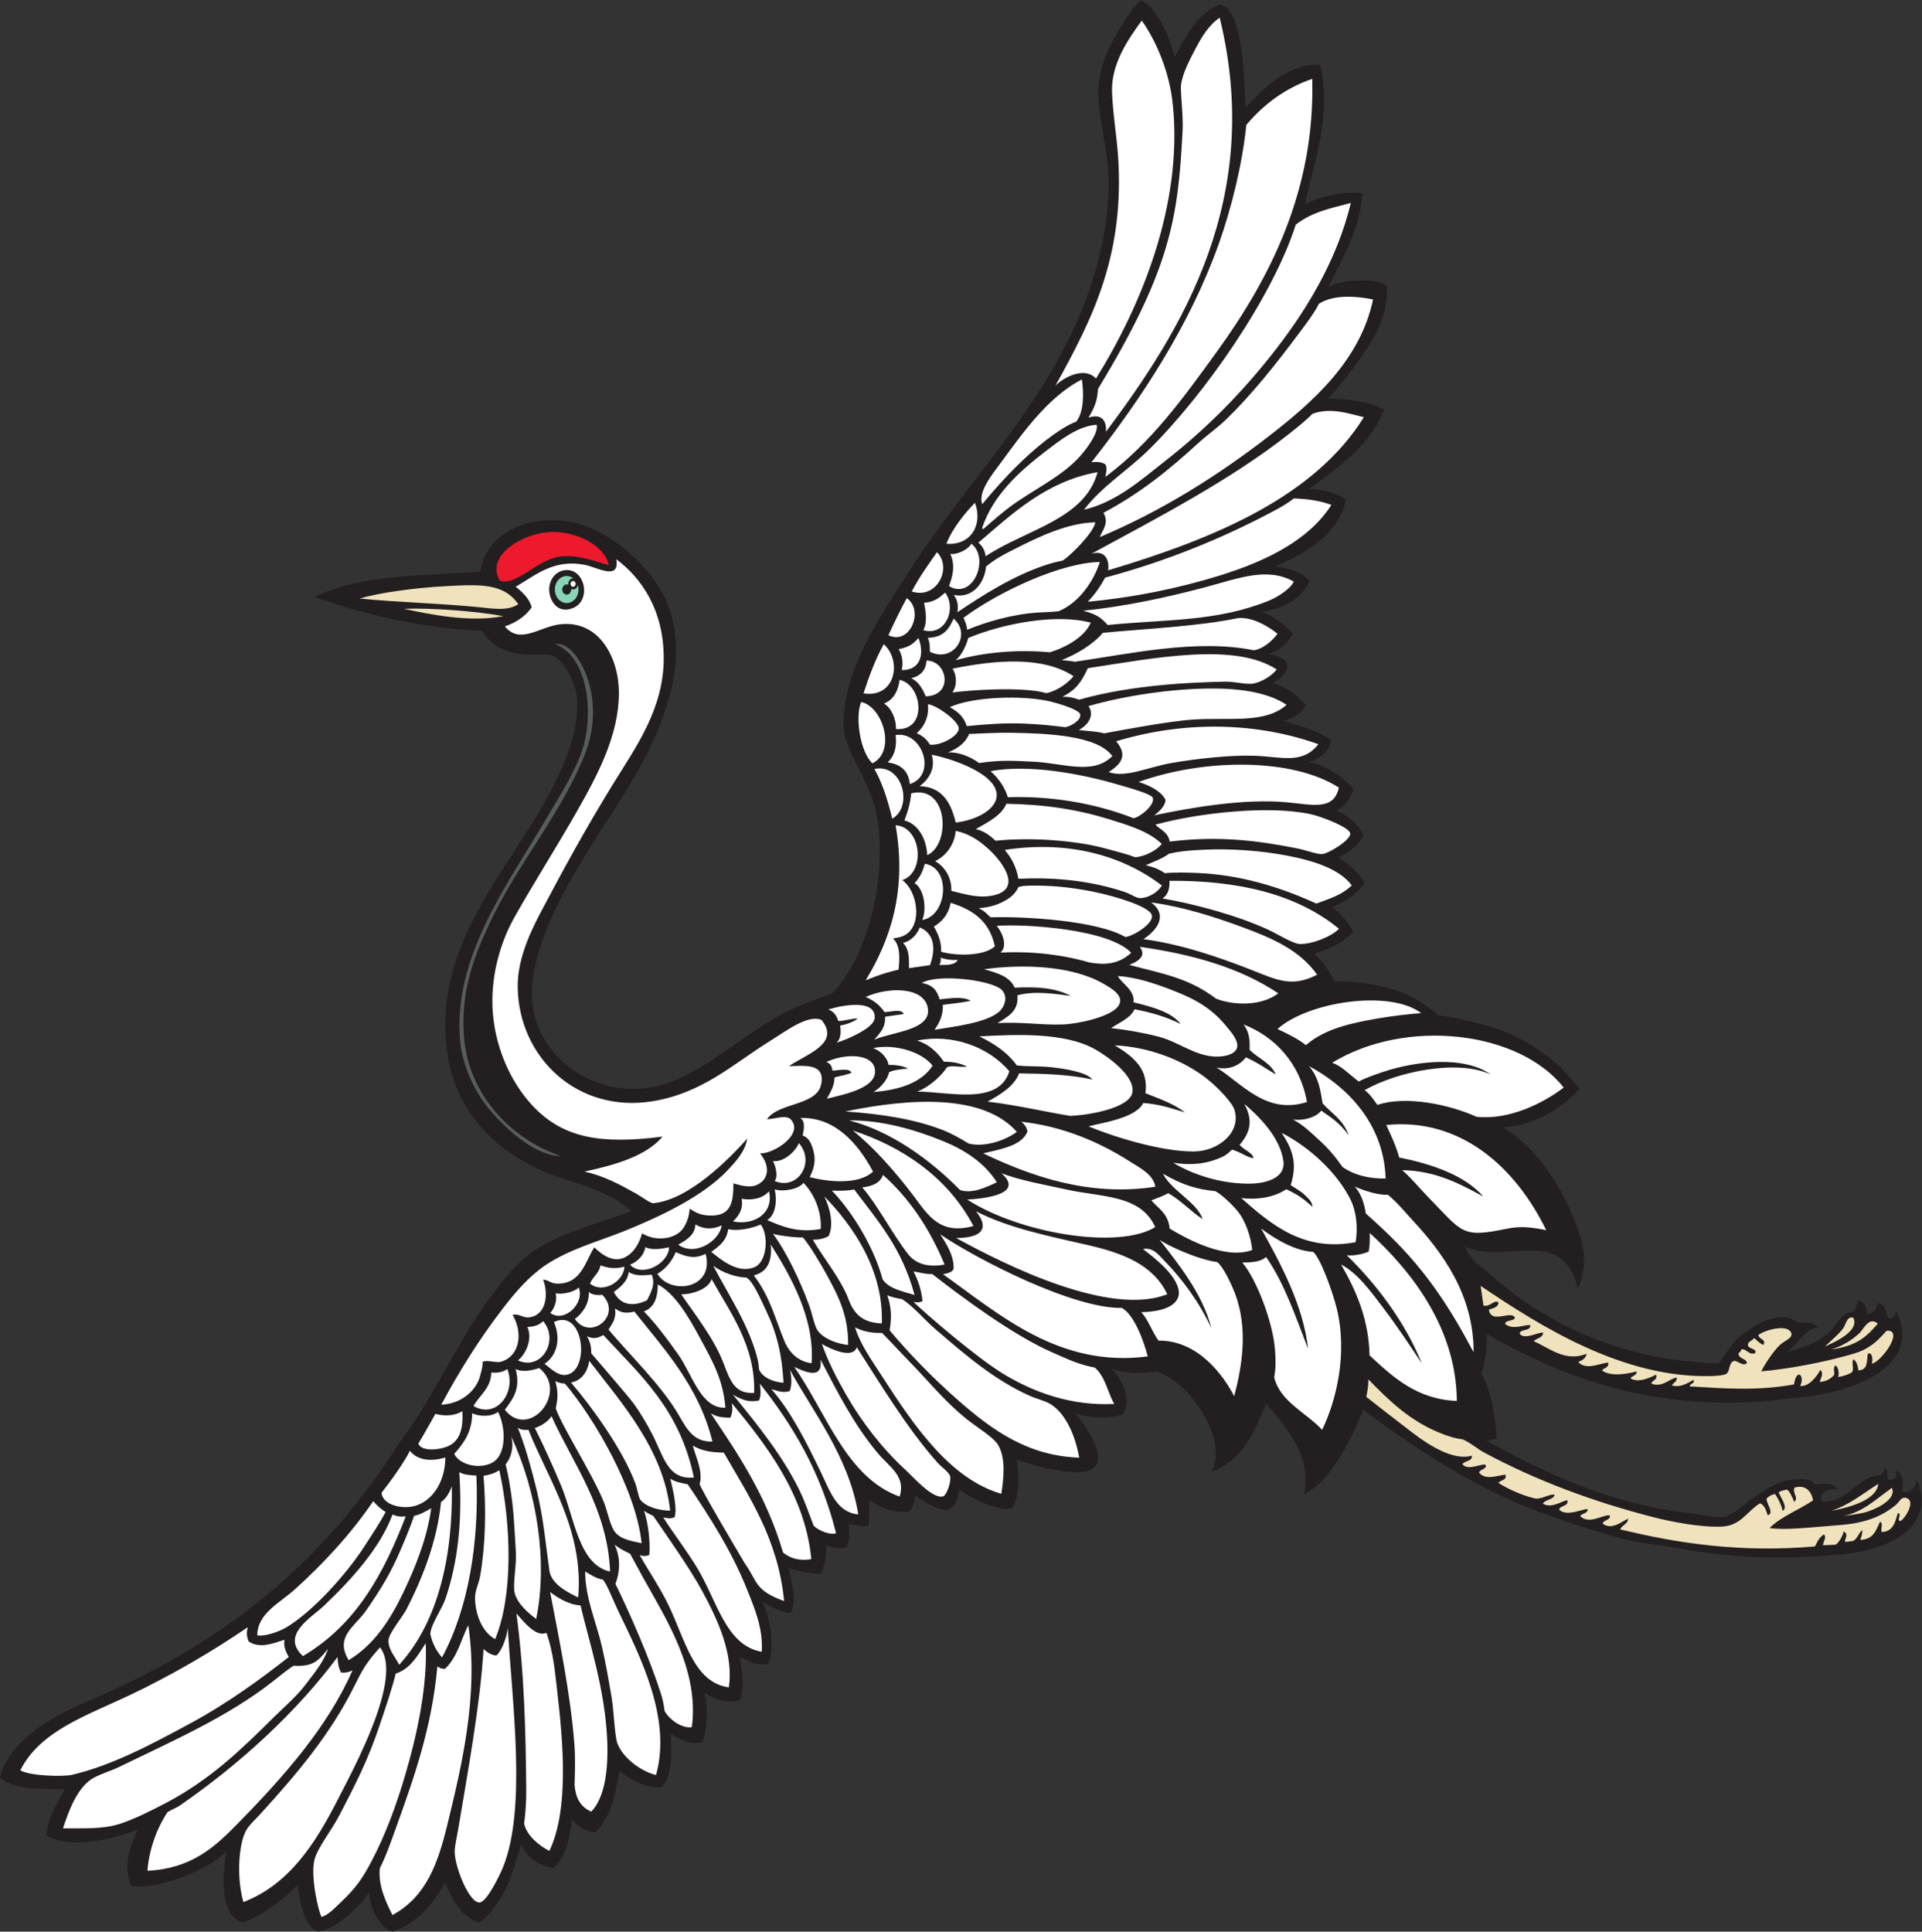
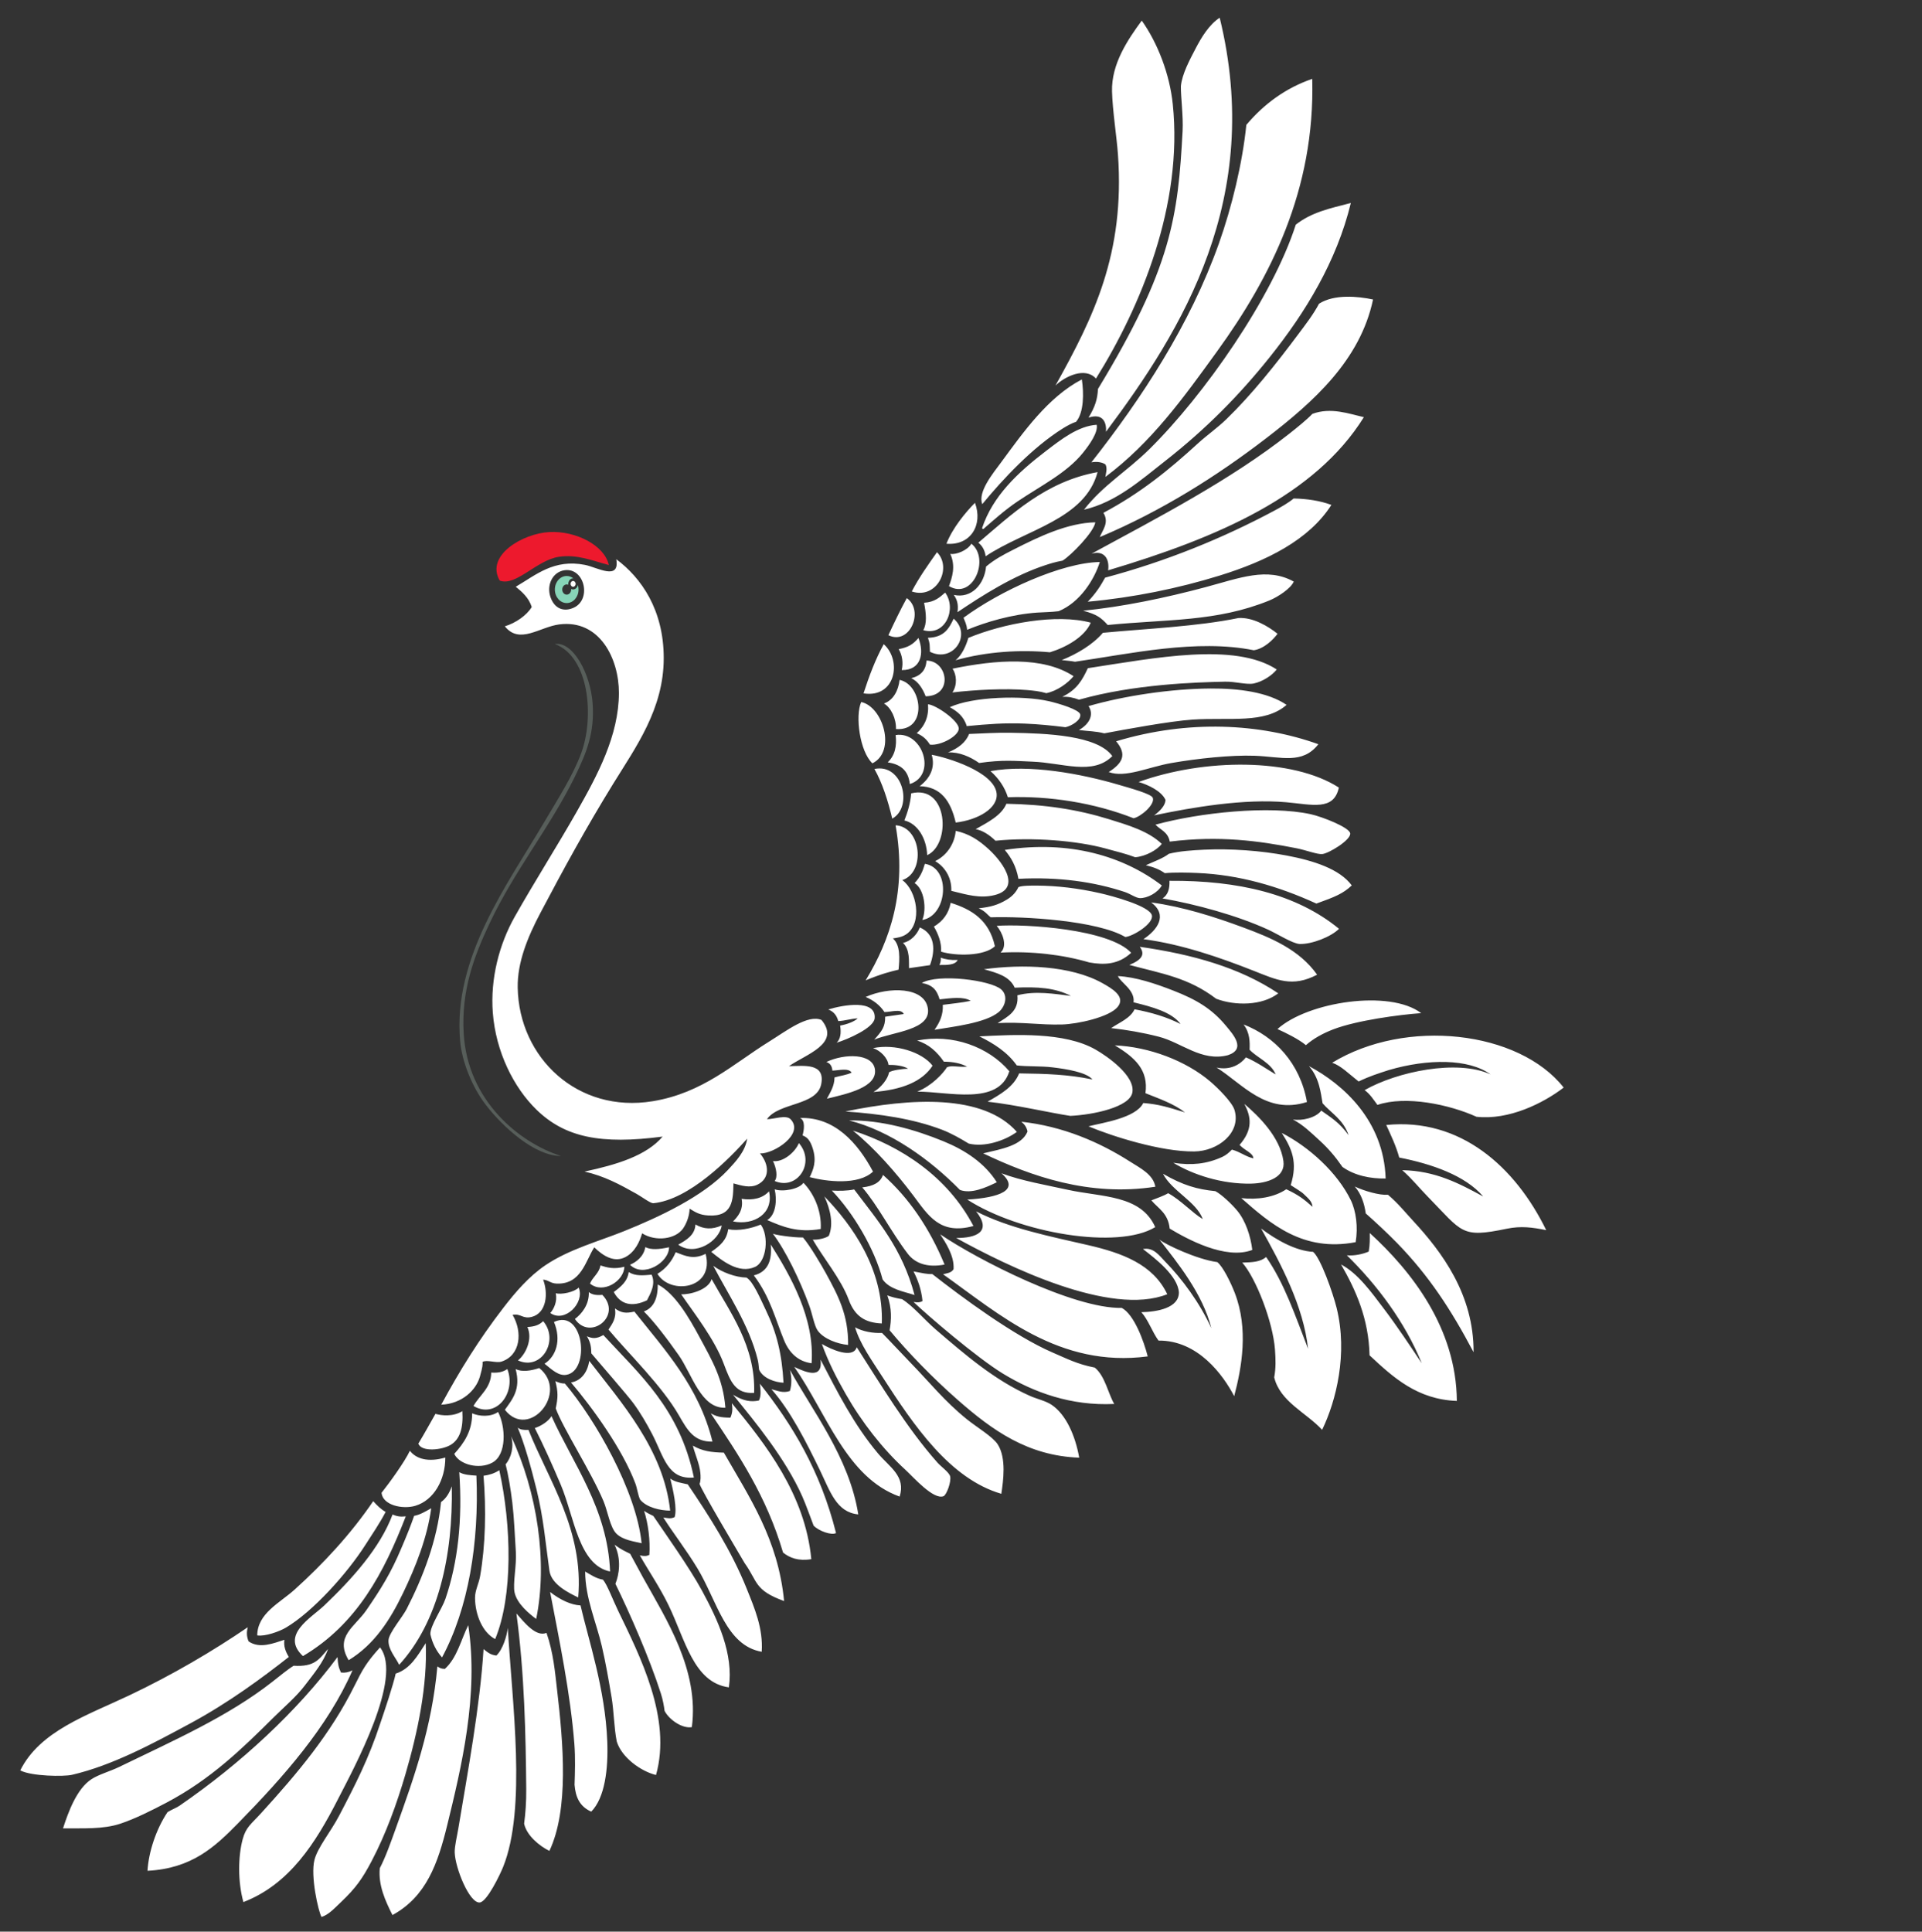
<svg xmlns="http://www.w3.org/2000/svg" viewBox="0 0 784.987 788.933" height="788.933" width="784.987" xml:space="preserve" id="svg2" version="1.1">
  <rect x="0" y="0" width="784.987" height="788.933" fill="#333333" stroke="none" />
  <defs id="defs6" />
  <g transform="matrix(1.333,0,0,-1.333,0,788.933)" id="g10">
    <g transform="scale(0.1)" id="g12">
-       <path id="path14" style="fill:#231f20;fill-opacity:1;fill-rule:evenodd;stroke:none" d="m 1935.78,2207.83 c -88.71,74.96 -190.76,85.14 -276.09,123.93 -121.54,55.22 -248.63,154.84 -284.45,333.66 -58.69,292.88 123.83,520.89 243.08,711.51 57.6,92.07 164.09,263.86 148.72,406.94 -4.86,45.2 -43.97,126.91 -87.72,129.22 -95.61,-3.72 -157.33,3.44 -203.21,72.58 -190.61,8.71 -357.19,49.51 -513.305,104.31 154.015,70.2 319.745,62.84 509.035,76.93 14.71,111.47 136.75,176.9 276.27,152.54 115.06,-20.1 254.53,-138.32 298.63,-255.25 57.75,-153.08 2.31,-305.9 -42.82,-409.89 -52.53,-121.07 -146.67,-248.75 -216.48,-365.79 -75.6,-126.74 -148.35,-262.06 -157.38,-397.28 -13.31,-199.01 195.99,-359.02 406.09,-294.33 143.01,44.04 275.06,187.55 419.75,242.3 32.5,12.29 55.28,22.78 93.13,35.22 128.11,128.95 178.81,424.25 126.11,589.2 -24.81,77.67 -79.82,151.14 -88.81,212.71 -4.91,33.61 1.8,87.55 11.06,125.25 31.39,127.73 111.16,246.46 184.41,361.17 197.13,308.68 473.37,558.24 577.82,937.93 26.62,96.73 48.71,223.44 29.66,349.79 -10.56,70.01 -26.55,138.47 -24.14,192.93 3.6,82.1 38.96,143.78 76.14,203.74 19.07,30.76 33.33,52.87 55.41,69.8 57.31,-26.32 96.24,-141.31 101.5,-174.51 20.05,35.2 62.44,132.69 136.78,161.54 35.9,1.84 53.62,-62 60.69,-93.1 17.23,-75.7 16.3,-159.29 21.13,-222.46 46.2,49.54 122.66,136.6 228.44,131.09 36.66,-157.33 -20.02,-298.27 -47.39,-428.73 36.73,25.11 119.54,42.27 176.63,36.35 -8.29,-115.67 -61.5,-197.73 -104.05,-287.77 38.22,23.89 158.5,27.32 177.68,3.77 6.46,-53.39 -15.13,-113.38 -30.39,-142.59 -35.85,-68.63 -104.27,-155.31 -148.94,-203.3 65.47,-0.33 124.23,-9.6 172.11,-33.42 -41.38,-107.86 -136.85,-175.26 -230.35,-244.12 41.02,1.12 82.52,-11.52 113.56,-30.93 -22.98,-105.74 -113.75,-160.76 -217.67,-205.93 40.44,-3.66 84.49,-19.34 104.41,-43.15 2.78,-12.78 -30.26,-48.08 -42.69,-57.07 -30.73,-22.23 -60.65,-31.06 -103.32,-40.34 28.6,-6.44 63.89,-29.8 96.81,-66.07 -20.67,-34.79 -36.58,-46.7 -74.77,-61.69 64.5,-8.64 82.59,-48.56 12.82,-89.09 42.39,-11.54 72.7,-35.98 100.37,-65.55 -8.8,-27.34 -35.94,-41.94 -69.17,-49.98 45.64,-14.4 106.29,-27.88 146.68,-58.89 -3.17,-36.85 -31.65,-54.74 -66.62,-67.79 50.12,-7.89 108.37,-48.27 135.52,-82.33 -6.83,-27.03 -25.26,-54.53 -52.37,-65.73 33.12,-14.72 64.18,-36.86 83.58,-75.26 -10.01,-25.81 -43.33,-53.44 -77.31,-69.32 35.36,-21.4 69.35,-52.13 80.53,-79.34 -25.78,-34.62 -57.74,-54.65 -98.69,-72.4 21.2,-15.59 45.85,-42.89 64.46,-73.99 -23.37,-28.53 -63.21,-51.22 -120.31,-68.62 29.65,-25.6 45.49,-52.51 63.22,-85.47 84.38,2.95 180.37,-13.72 255.66,-57.75 18.69,-10.94 40.82,-26.84 61.13,-45.75 46.35,-4.9 104.66,-17.49 153.8,-32.42 82.25,-24.98 143.31,-60.08 209.36,-115.33 21.26,-17.78 47.39,-51.13 70.34,-77.89 -93.69,-98.82 -190.84,-115.62 -235.06,-116.78 102.02,-59.29 193.88,-195.77 237.61,-336.77 16.41,-52.87 14.98,-117.51 -10.01,-157.85 -4.35,42.78 -28.09,75.27 -53.56,94.14 -69.62,51.59 -203.9,-8.62 -288.7,34.8 7.71,-37.07 48.34,-60.53 77.99,-86.96 152.2,-135.79 360.05,-241.99 609.19,-265.09 31.33,-2.91 61.22,-6.87 88.08,-5.5 15.51,14.84 37.3,57.28 61.53,77.96 28.1,23.99 78.48,61.59 132.8,62.76 18.27,0.4 35.32,-5.18 45.85,-15.21 20.08,-4.54 48.03,6.42 64.17,-16.23 -45.49,-7.6 -60.81,-50.28 -94.62,-75.45 54.14,15.95 89.79,27.65 126.2,58.17 28.25,23.69 38.06,64.41 77.81,65.77 5.63,10.63 11.46,21.11 13.2,34.64 17.11,-4.62 28.56,-15.67 28.05,-43.26 22.68,3.79 32.47,21.1 31.54,33.64 30.57,2.08 22.4,-32.33 35.68,-45.77 17.36,0.77 20.5,12.19 21.86,24.96 86.21,-176.49 -139.55,-259.2 -335.72,-270.2 -14.23,-0.79 -29.37,-4.91 -42.75,-6.16 -367.96,-34.35 -647.84,72.16 -876.93,204.72 3.14,-42.15 -3.84,-89.63 -15.13,-122.22 9.76,-17.46 16.41,-33.65 21.94,-51.38 13.33,-42.74 21.71,-92.58 24.6,-145.58 -7.67,-4.81 -18.55,-7.84 -31.55,-8.18 177.65,-98.69 383.75,-195.77 624.93,-222.81 35.03,-3.94 76.05,-15.69 103.37,-10.59 31.21,5.84 60.67,38.66 93.08,60.7 42.72,29.02 95.66,63.79 163.38,52.62 9.04,-1.49 16.58,-6.09 23.94,-14.74 25.53,4.1 55.96,7.39 67.74,-15.71 -15.31,5.33 -60.14,-1.93 -49.35,-36.2 84.57,-5.83 106.34,79.1 181.15,80.65 8.1,4.54 12.16,12.33 11.19,23.42 16.08,-4.94 3.84,-36.62 16.33,-37.66 20.07,-1.23 23.83,14.1 17.78,28.03 24.97,-2.91 24.75,-41.97 19.92,-62.61 25.09,-11.33 45.56,15.54 45.79,35.7 58.09,-137.69 -69.85,-213.79 -228.85,-229.35 -193.31,-18.94 -350.67,-9.14 -500.99,18.78 -55.87,10.38 -111.55,13.41 -163.98,27.31 -99.64,26.43 -201.49,59.02 -293.86,95.9 -191.37,76.41 -361.29,190.92 -508.94,301.35 -28.56,-76.22 -99.77,-223.19 -180.95,-258.84 26.36,119.54 -61.72,212.19 -116.4,277.85 -35.62,-84.62 -68,-171.66 -166.24,-209.44 50.9,108.28 -73.21,277.07 -167.84,306.82 -23.96,-1.66 -74.49,-12.42 -139.5,9.02 25.85,-23.17 66.67,-92.04 34.76,-140.49 -47.07,-13.04 -95.78,-12.51 -146.11,4.43 21.28,-24.06 60.19,-78.65 68.36,-121.09 12.47,-64.86 -51.53,-64.3 -111.95,-56.14 -45.92,6.2 -97.51,21.92 -135.97,34.98 6.95,-42.45 10.3,-111.58 -13.43,-149.49 -43.32,-10.8 -128.87,31.31 -162.64,58.67 -0.96,-24.76 -11.06,-54.65 -34.53,-63.17 -37.84,-0.22 -74.2,26.95 -100.86,43.68 -1.38,-26.19 -9.22,-41.55 -20.84,-49.28 -37.41,-4.98 -84.21,10.22 -119.16,36.39 -0.14,-21.33 1.77,-54.07 -2.96,-80.44 -23.31,-2.82 -37.69,2.79 -59.07,6.04 -1.1,-22.92 3.65,-48.25 -6.33,-70.72 -15.26,-6.31 -46.47,-1.96 -64.36,5.99 2.85,-20.2 -2.84,-64.79 -15.68,-87.87 -27.26,0.11 -67.7,7.61 -97.77,16.97 6.69,-45.57 27.26,-98.12 5.24,-137.449 -33.81,4.383 -59.59,19.512 -85.07,35.029 22.33,-55.115 38.45,-142.853 16.51,-190.392 -39.53,-7.5 -64.58,12.218 -86.57,20.277 8.26,-49.641 12.5,-96.262 0.65,-130.84 -46.1,-12.816 -78.28,3.973 -108.46,20.738 7.99,-43.679 10.78,-105.945 -7.48,-150.191 -39.76,-7.91 -67.11,7.703 -98.28,25.855 3.06,-30.281 12.49,-125.105 -27.32,-163.964 -47.56,-1.29 -96.88,21.535 -127.33,50.773 -6.66,-25.41 -12.27,-71.621 -27.36,-113.059 -8.97,-24.578 -33.42,-64.382 -47.27,-75.906 -32.88,3.77 -51.35,15.891 -71.32,40.652 -6.83,-50.64 -15.33,-112.617 -58.39,-150.261 -51.75,10.019 -80.81,36.66 -97.83,73.203 -11.97,-36.438 -23.75,-85.82 -46.18,-133.945 C 1534.81,99.812 1504.81,54.266 1467.77,27.273 1399.98,51.531 1380.38,117.988 1362.75,150.359 1333.39,91.934 1276.86,23.074 1202.54,0 1156.14,13.508 1131.57,85.664 1130.63,120.574 1108.45,84.492 1042.35,14.883 977.008,0.254 936.539,5.469 916.098,93.125 912.695,143.762 881.09,110.105 802.582,44.512 740.238,27.996 665.664,59.375 685.406,191.184 694.172,246.863 665.527,217.258 621.504,192.441 566.977,170.352 525.293,153.469 434.563,126.941 400.02,142.684 c -25.547,71.847 7.375,136.671 22.718,170.578 -73.679,-29.246 -205.968,-62.317 -281.015,-18.645 4.664,39.172 14.367,59.262 21.812,75.891 12.594,28.133 24.399,44.101 34.031,66.719 C 122.789,436.434 47.324,434.719 0,470.613 c 24.414,108.977 146.711,183.547 268.043,235 401.199,170.18 712.605,407.497 958.287,796.317 100.37,132.32 166.28,288.7 262.75,423.36 48.07,67.07 99.8,136.5 174.44,177.87 77.24,42.84 166.48,66.74 272.26,104.67 v 0" />
      <path id="path16" style="fill:#ffffff;fill-opacity:1;fill-rule:evenodd;stroke:none" d="m 759.094,932.715 c -3.469,-13.684 -4.145,-27.156 2.586,-43.274 34.125,-23.906 77.793,-5.214 109.746,4.868 -2.688,-18.594 2.617,-34.789 13.515,-52.582 C 803.902,778.047 701.035,701.766 583.258,638.254 469.766,577.051 345.781,509.707 220.434,480.535 195.422,474.719 96.231,476.035 62.086,494.109 122.406,615.051 266.051,662.273 396.316,724.094 527.617,786.395 653.043,860.195 759.094,932.715 Z M 3344.31,4221.93 c 204.65,111.23 426.67,226.27 605.44,367.24 25.41,20.04 55.05,44.1 71.21,61.17 56.66,21.28 113.4,-0.01 157.84,-10.01 -149.34,-240.1 -447.14,-369.11 -783.53,-469.25 4.8,34.75 -11.81,62.37 -50.96,50.85 z m -38.61,-540.22 c 33.81,19.24 46.38,48.31 29.46,73.35 110.26,31.82 253.58,53.18 374.14,53.87 86.64,0.51 175.26,-11.14 232.72,-50.14 -67.12,-58.9 -174.35,-37.59 -288.11,-45.12 -69.07,-4.57 -210.39,-30.76 -270.46,-42.12 -26.52,6.83 -48.63,6.46 -77.75,10.16 z m 704.75,-1029.66 c 106.01,-56.33 229.39,-167.77 235.08,-344.42 -47.15,-0.94 -95.8,9.3 -132.42,35.5 -22.2,32.1 -43.1,56.34 -69.83,80.87 -27.74,25.44 -50.45,47.89 -82.04,64.56 26.9,-5.02 70.62,4.8 87.03,27.08 30.36,-21.75 55.12,-35.8 83.59,-75.26 -15.8,47.89 -53.77,67.84 -79.55,97.67 -5.58,31.39 -9.62,77.65 -41.86,114 z m -40.22,2578.16 c 48.72,37.82 101.72,49.17 168.64,66.33 -43.5,-179.09 -139.1,-335.48 -248.43,-472.22 -93.58,-117.03 -195.13,-220.12 -321.42,-319.07 -73.95,-57.95 -149.29,-125.52 -247.77,-148.43 59.64,76.2 130.79,116.83 200.11,185.13 167.81,165.35 377.38,465.03 448.87,688.26 z M 3630.8,2510.09 c -34.93,26.96 -78.87,41.88 -121.24,58.93 9.75,71.14 -32.05,109.32 -93.84,146.52 104.49,-4.31 217.6,-46.95 292.35,-110.66 23.5,-20.03 67.3,-63.49 74.43,-87.49 20.72,-69.68 -50.8,-126.16 -123.57,-126.91 -101.76,-1.07 -251.61,46.58 -323.88,77.02 43.15,11.11 145.13,25.21 167.94,71.47 49.06,-4.04 76.08,-13.07 127.81,-28.88 z m -574.08,273.78 c 31.07,19.86 65.37,36.31 60.49,85.09 55.52,14.63 113.88,4.14 163.94,-1.86 -48.12,24.92 -102.87,28.48 -172.12,25.17 -15.85,35.44 -54.89,45.46 -94.23,56.5 117.66,16.13 265.45,11.8 362.54,-42.36 28.48,-15.89 73.34,-41.35 46.91,-73.27 -25.84,-31.2 -122.57,-52.38 -170.49,-53.64 -68.9,-1.79 -119.83,8.29 -197.04,4.37 z m -443.58,-329.39 c 147.5,-47.9 289.28,-140.26 369.42,-292.33 -103.17,-28.54 -138.86,32.94 -184.4,93.48 -52.15,69.35 -118.89,145.48 -185.02,198.85 z m 2124.37,-305.14 c -42.21,8.7 -77.44,13.39 -120.66,4.44 -141.03,-29.23 -134.86,-11.47 -243.48,99.52 -26.95,27.55 -45.03,51.39 -76.96,79.84 101.55,-1.67 174.98,-40.91 248.03,-80.67 -54.64,64.37 -158.33,99.99 -257.24,119.35 -10.38,37.11 -25.38,68.08 -39.82,99.75 226.74,23.08 395.37,-127.97 490.13,-322.23 z m -586.65,133.75 c 29.61,-13.88 75.62,-27.23 101.85,-25.34 30.94,-26.19 51.95,-52.82 76.97,-79.85 87.32,-94.38 186.28,-225.31 185.25,-402.5 -69.96,132.33 -137.08,234.35 -233.54,333.71 -28.47,29.33 -68.12,66.28 -96.84,91.54 -4.17,29.75 -13.53,59.44 -33.69,82.44 z m -69.14,379.22 c 225.53,137.79 572.15,98.41 709.28,-76.1 -63.1,-48.32 -168.22,-100.4 -267.19,-89.39 -83.31,37.76 -216.84,65.71 -303.48,36.32 -12.32,16.53 -22.81,33.54 -39.24,45.27 99.31,56.68 283.72,95.22 385.84,48.28 -66.91,48.37 -191.47,48.33 -311.07,13.4 -32.52,-10.58 -59.19,-18.67 -93.13,-35.23 -31.57,24.89 -54.21,48.34 -81.01,57.45 z m 27.15,-618.04 c 51.85,-27.46 92.43,-84.27 132.52,-137.32 40.63,-53.74 78.59,-111.38 114.72,-165.33 -51.29,126.9 -138.81,242.19 -229.46,330.67 23.45,-2 49.06,3.71 66.94,11.45 4.01,21.59 3.32,39.22 3.26,56.85 128.66,-117.53 265.16,-291.88 266.82,-514.42 -120.71,4.39 -194.53,71.43 -267.44,139.71 -2.59,112.54 -42.48,200.51 -87.36,278.39 z m 245.56,770.05 c -66.88,-4.74 -197.68,-22.2 -269.27,-49.67 -31.2,-11.98 -60.32,-27.69 -83.95,-48.47 -21.85,18.36 -62.02,38.07 -87.12,49.29 92.56,83.65 343.66,122.24 440.34,48.85 z m -551.25,-566.74 c 48.89,-5.75 100.88,2.03 137.93,27.14 38.84,-18.33 54.38,-30.79 80.5,-53.89 -1.79,17.91 -14.21,26.44 -27.54,39.69 -6.8,6.77 -30.13,20.5 -39.4,26.79 22.15,70.56 3.42,111.76 -27.49,159.99 83.63,-42.87 170.07,-121.15 211.51,-205.97 16.12,-33.01 22.77,-82.76 14.9,-128.79 -161.19,-30.83 -260.76,56.24 -350.41,135.04 z M 3879.43,2067 c 55.62,-80.05 88.97,-179.3 128.4,-280.98 -14.22,131.05 -83.83,261.18 -143.97,368.45 47.88,-36.2 107.18,-68.74 159.44,-71.61 23.12,-19.02 60.64,-125.84 71.97,-171.49 34.87,-140.61 -1.41,-285.35 -44.38,-373.73 -49.01,53.04 -128.76,85.91 -146.81,160.72 5.31,28.82 4.53,54.51 2.44,83.99 -6.03,85.75 -58.53,220.43 -100.38,267.62 32.04,1 54.43,1.72 73.29,17.03 z m -61.98,611.81 c 34.82,-15.39 59.31,-33.24 91.19,-52.34 -14.04,35.42 -59.13,52.57 -80.01,75.78 1.06,24.18 0.82,52.07 -18.4,77.36 94.47,-36.66 172.82,-117.38 194.22,-237.55 -124.68,-40.25 -198.45,56.42 -277.07,105.6 42.83,-9.61 73.91,10.5 90.07,31.15 z m -233.39,661.09 c -5.38,29.63 -28.43,35.65 -43.83,51.88 135.55,37.13 349.42,59.57 475.46,32.09 35.64,-7.77 119.36,-40.71 121.24,-58.92 2.11,-20.34 -65.68,-61.29 -85.47,-63.23 -15.46,-1.52 -49.72,11.97 -78.92,17.73 -115.88,22.89 -236.93,39.27 -388.48,20.45 z m -22.2,-174.14 c 16.81,10.72 22.28,29.94 21.32,53.99 210.89,1.41 389.51,-40.32 519.46,-147.07 -24.34,-24.62 -83.62,-47.74 -120.62,-46.47 -20.85,0.73 -68.24,30.9 -97.29,44.18 -94.08,43.06 -220.1,77.5 -322.87,95.37 z m -226.67,1473.13 c 20.54,33.88 27.52,57.52 28.86,87.77 226.07,371.9 245.35,529.55 259.35,790.27 2.44,45.55 -5.72,104.4 -5.25,137.46 3.57,37.57 27.27,81.27 45.19,115.61 18.45,35.38 41.43,72.97 73.71,94.27 135.25,-552.51 -114.2,-956.33 -348.35,-1268.59 2.02,27.03 -8.4,58.18 -53.51,43.21 z m 153.46,-1116.32 c 200.7,72.52 471.33,74.33 613.5,-17.14 -15.33,-72.35 -82.57,-51.93 -160.82,-44.98 -129.55,11.51 -288.33,-15.54 -405.22,-40.16 17.96,12.87 34.28,30.08 35,47.21 -12.36,27.19 -52.05,45.94 -82.46,55.07 z M 3344,4501.95 c 154.39,196.51 302.21,421.4 390.77,670.94 39.68,111.85 71.89,245.2 83.92,362.92 54.61,64.85 121.56,113.41 201.91,141.02 9.07,-340.22 -128.71,-609.82 -291.17,-834.36 -103.94,-143.65 -201.59,-279.83 -342.61,-385.28 1.79,12.66 6.46,24.88 0.48,38.04 -9.59,7.03 -26.16,9.79 -43.3,6.72 z m 25.71,-229.08 c 7.89,20.76 29.72,43.89 11.12,74.35 113.24,60.31 199.89,130.62 289.44,212.62 27.54,25.22 59.53,47.32 87.48,74.43 77.58,75.21 151.27,167.9 220.68,260.91 22.36,29.96 44.89,58.75 63.03,92.73 46.73,30.05 120.22,22.59 165.45,12.91 -39.13,-185.37 -181.22,-312.87 -327.91,-425.48 -152.02,-116.68 -320.39,-222.8 -509.29,-302.47 z m 141.12,-1005.35 c 26.02,11.81 52.43,20.98 70.61,35.05 32.45,8.04 69.69,10.74 108.03,12.5 81.66,3.73 173.06,-2.74 253.56,-18.05 81.41,-15.47 161.57,-40.92 198.67,-91.42 -26.56,-24.99 -50.92,-35.03 -108.39,-55.62 -116.56,53.34 -236.88,88.22 -363.92,93.7 -28.24,1.22 -71.03,2.34 -100.5,-0.53 -15.54,10.93 -32.53,18.05 -58.06,24.37 z m -7.39,-226.56 c 41.31,27.25 76.59,72.79 23.79,112.54 97.97,-13.41 193.25,-43.96 280.11,-76.06 87.24,-32.23 173.7,-68.32 228.25,-145.36 -75.87,-39.87 -123.81,-15.91 -194.5,12 -105.26,41.58 -221.77,81.6 -337.65,96.88 z m 91.38,-685.17 c 55.64,-8.47 101.64,-4.14 150.17,17.98 10.28,4.69 19.89,12.25 29.51,22.44 27.8,-8.01 40.31,-20.81 65.71,-26.91 -0.35,16.33 -25.82,23.66 -42.32,41.19 40.76,46.67 36.31,84.98 14.64,125.76 42.67,-36.25 109.73,-101.28 119.83,-175.51 6.69,-49.18 -48.16,-67.76 -99.21,-68.84 -90.23,-1.89 -179.07,27.85 -238.33,63.89 z m -262.05,1719 c 25.5,26.31 39.94,49.7 53.2,73.8 189.37,50.59 361.73,121.56 517.71,204.81 20.57,10.97 44.31,24.51 60.04,37.74 41.45,-0.85 81.74,-7.02 115.59,-19.73 -68.46,-107.19 -197.53,-171.65 -343.42,-216.76 -126.01,-38.95 -262.67,-66.98 -403.12,-79.86 z m -99,662.25 c 116.57,209.11 213.21,404.15 191.6,707.59 -3.93,55.5 -16.57,134.03 -18.21,193.46 -2.32,84.59 48.53,159.22 91.13,217.26 49.07,-69.31 85.49,-164.24 94.97,-255.47 32.15,-309.25 -98.1,-621.21 -235.29,-841.32 -33.54,37.16 -96.12,5.94 -124.2,-21.52 z m 163.21,-1184.03 c 41.67,26.48 57.45,52.94 22.81,94.21 221.26,66.8 441.07,55.06 619.6,-8.98 -48.88,-62.53 -113.1,-38.39 -194.95,-35.35 -72.39,2.69 -175.42,-8.37 -255.05,-22.18 -70.71,-12.25 -141.36,-46.76 -192.41,-27.7 z m -78.44,494.26 c 120.44,11.89 252.75,39.41 375.13,72.21 104.75,28.07 188.91,62.12 270.33,17.1 -8.66,-20.91 -48.29,-47.15 -75.29,-58.13 -161.54,-65.61 -311.89,-56.77 -494.78,-74.88 -19.86,21.61 -32.15,32.38 -75.39,43.7 z m 141.71,-1085.28 c 40.99,16.71 47.99,33.74 32.02,55.53 159.96,-22.75 306.46,-63.48 424.25,-142.59 -49.67,-38.32 -132.96,-38.43 -190.39,-16.5 -84.94,64.84 -166,76.86 -265.88,103.56 z m 67.5,-721.35 c 17.45,7.09 36.44,13.01 51.39,21.96 39.17,-21.31 74.26,-60.6 106,-79.31 -19.73,53.72 -94.78,85.97 -121.84,138.86 61.64,-35.54 104.61,-47.68 160.43,-53.28 19.65,-10.35 51.3,-40.88 66.76,-59.49 26.01,-31.34 41.31,-77.92 46.46,-120.61 -81.9,-31.45 -200.78,33.98 -253.1,65.4 -4.87,47.31 -34.78,61.15 -56.1,86.47 z m -274.72,1655.35 c 46.53,18.68 95.34,47.37 126.16,83.64 132.01,12.5 289.98,19.33 415.4,45.26 44.14,2.8 91.05,-25.2 119.69,-48.23 -13.32,-18.25 -41.59,-46 -72.75,-50.49 -175.11,35.19 -378.48,-10.73 -547.77,-35.22 -12.95,2.73 -25.76,3.09 -40.73,5.04 z m 151.43,-1127.52 c 25.99,17.66 58.99,30.05 71.72,57.6 51.18,-9.48 98.87,-23.66 141.09,-45.14 -27.06,36.33 -85.74,52.23 -144.16,66.53 5.17,37.68 -40.13,60.73 -47.94,80.39 54.59,-2.87 114.35,-22.85 170.1,-44.62 69.39,-27.1 117.41,-55.03 160.99,-107.75 21.04,-25.47 63.47,-71.36 5.7,-90.11 -80.43,-20.73 -141.5,38.86 -211.86,56.79 -50.7,12.92 -97.9,20.86 -145.64,26.31 z m -149.78,1015.01 c 44.98,21.87 61.52,51.47 78.3,87.66 205.01,31.26 449.8,80.29 578.88,-3.94 -13.43,-17.23 -42.47,-37.02 -70.21,-42.84 -21.7,-4.56 -56.65,6.15 -88.1,5.5 -90.33,-1.89 -280.15,-7.77 -447.5,-55.21 -18.34,6.7 -32.59,9.68 -51.37,8.83 z m 247.26,-1692.02 c 32.46,6.33 50.32,-20.37 67.25,-37.6 52.29,-53.23 106.74,-126.87 142.27,-205.02 -26.49,106.21 -105.02,202.37 -159.15,271.69 18.2,-15.19 115.13,-60.78 177.26,-69.05 17.23,-13.13 41.48,-62.92 53.56,-94.13 42.85,-110.71 21.41,-229.28 -1.68,-316.67 -33.67,64.81 -111.18,171.5 -231.85,170.3 -19.33,26.57 -31.17,63.14 -52.53,87 50.18,1.15 114.65,13.26 114.99,60.21 -2.57,50.96 -74.19,105.74 -110.12,133.27 z M 3314.7,4755.97 c 6.32,-41.78 6.54,-101.05 -17.69,-129.86 -12.76,-4.03 -28.28,-12.64 -40.69,-20.4 -92.17,-57.59 -183.45,-154.92 -246.67,-231.92 -14.59,37.46 32.92,94.41 57.9,128.36 68.21,92.7 143.5,199.73 247.15,253.82 z m -301.4,-458.04 c -2.94,-1.09 -3.57,0.91 -4.08,3.05 32.69,97.55 108.55,169.14 195.24,235.43 46.13,35.28 98.56,76.78 155.7,80.62 5,-23.01 -22.09,-61.23 -42.17,-86.09 -49.76,-61.65 -126.94,-99.47 -200.42,-148.89 -38.16,-25.66 -72.8,-56.82 -104.27,-84.12 z m 349.57,174 c -38.43,-145.05 -220.12,-175.86 -342.94,-257.76 -2.41,19.42 -11.52,33.33 -22.37,41.49 100.85,85.64 205.83,187.68 365.31,216.27 z M 3078.54,3314.39 c 197.78,30.34 363.06,-18.77 481.23,-108.93 -12.66,-22.39 -44.03,-39.21 -67.15,-38.76 -11.99,0.23 -29.01,13.02 -46.36,18.78 -93.8,31.14 -202.61,46.71 -325.88,40.37 -6.92,38.92 -22.52,65.4 -41.84,88.54 z m -43.66,241.32 c 117.89,22.11 279.3,-8.23 393.19,-41.87 31.82,-9.4 99.4,-27.63 103.9,-39.59 7.91,-20.91 -37.4,-58.75 -58.76,-62.82 -120.36,47.4 -258.01,68.82 -385.18,64.37 -9.52,30.6 -28.04,57.97 -53.15,79.91 z m 334.92,640.79 c -17.2,-54.35 -60.82,-123.73 -126.1,-150.67 -20.48,-2.75 -47.79,-3.02 -66.19,-4.31 -77.22,-5.44 -155.56,-28.47 -214.28,-52.67 -1.53,17.03 -7.1,26.23 -11.08,36.91 112.77,83.1 301.52,169.03 417.65,170.74 z m -469.98,56 c 18.36,47.73 58.47,96.13 87.41,125.34 25.29,-67.89 -13.6,-131.59 -87.41,-125.34 z m 33.83,-209.73 c 3.71,25.35 -2.08,39.48 -11.26,52.94 54.02,-11.93 93.74,32.59 98.9,86.93 26.98,22.59 53.02,36.17 84.73,52.26 77.55,39.36 164.01,81.12 249.89,83.28 -3.55,-29.16 -74.24,-101.55 -100.36,-117.47 -22.32,-4.08 -38.66,-9.29 -51.71,-13.55 -99.24,-32.41 -194.39,-93.45 -270.19,-144.39 z m -22.09,178.68 c 17.78,-3.56 53.65,11.26 64.62,31.13 57.82,-45.32 4.8,-173.85 -68.59,-129.9 9.78,26.91 21.22,61.23 3.97,98.77 z m 16.21,-325.95 c 18.69,14.63 32.48,44.72 39.05,68.4 107.33,44.62 269.92,75.2 375.18,46.74 -18.72,-44.14 -76.63,-75.88 -125.15,-90.75 -89.87,8.29 -192.47,2.66 -289.08,-24.39 z m 126.08,-813.8 c 86.05,6.55 344.81,-9.73 411.96,-82.53 -38.55,-36.06 -82.7,-37.85 -128.35,-29.51 -81.55,23.9 -177.19,35.1 -271.82,30.08 23.09,21.2 4.72,62.87 -11.79,81.96 z m -64.49,296.23 c 36.12,20.68 78.99,41.52 94.19,77.85 118.88,-2.15 217.87,-17.32 316.13,-47.87 57.8,-17.96 119.46,-36.12 159.95,-75.16 -14.28,-18.64 -49.66,-38.31 -81.42,-40.82 -25.2,9.75 -59.52,18.19 -91.16,26.87 -86.03,23.62 -222.97,35.3 -336.96,23.68 -18.15,17.75 -39.95,32.02 -60.73,35.45 z m -71.22,418.93 c 16.12,23.78 12.24,55.69 0.42,72.8 132.98,27.36 277.04,38.72 370.67,-23.01 -17.23,-21 -50.27,-45.43 -83.44,-52.02 -20.41,6.01 -38.74,7.87 -59.57,9.61 -64.78,5.41 -155.49,1.11 -228.08,-7.38 z m 80.66,-661.25 c 35.25,3.55 58.74,9.8 87.03,27.07 17.24,10.53 28.19,23.83 34.58,37.71 10.74,4.9 39.45,4.75 57.52,4.65 59.91,-0.34 125.87,-8.02 192.48,-23.21 36.97,-8.42 152.73,-39.34 158.91,-68.04 5.47,-25.31 -57.19,-63.78 -81.38,-66.27 -85.86,50.42 -310,63.73 -412.43,60.37 -12.32,9.55 -14.06,16.73 -36.71,27.72 z m -36.76,558.1 c -9.1,30.32 -29.58,45.45 -51.99,57.99 70.2,32.53 222.25,36.79 302.9,18.5 32.66,-7.4 94.02,-26.3 96.78,-40.62 3.34,-17.42 -26.7,-35.4 -45.28,-39.25 -44.13,5.58 -84.07,9.4 -125.25,11.06 -61.79,2.49 -111.72,-1.45 -177.16,-7.68 z m -57.45,-80.66 c 31.06,12.55 54.67,30.65 64.6,56.58 43.8,1.71 84.84,4.35 126.77,3.71 112.93,-1.73 266.42,-8.09 312.17,-71.44 -59.62,-60.17 -151.68,-20.75 -244.88,-17.08 -50.79,2.01 -91.73,6.42 -163.24,-4.13 -27.89,19.66 -61.38,33.96 -95.42,32.36 z m -55.32,308.47 c -1.23,22.65 0.73,22.88 -6.16,42.75 50.66,1.31 65.01,29.78 78.85,58.64 56.99,-49.35 -1.94,-136.95 -72.69,-101.39 z m -20.44,66.16 c 11.53,19.99 9.12,50.4 2.45,84 32.9,1.88 48.79,17.45 64.62,31.13 36.2,-49.29 1.03,-134.88 -67.07,-115.13 z m 197.11,-1444.66 c 40.17,22.93 80.3,45.89 96.63,86.66 83.24,-1.12 149.59,-3.09 224.54,-18.59 -18.33,22.19 -78.83,31.83 -121.73,37.03 -37.09,4.5 -76,2.02 -109.97,5.99 -29.47,41.34 -70.6,67.11 -114.65,88.97 109.89,5.73 259.85,13.76 354.9,-39.83 35.22,-19.85 123.93,-80.95 113.68,-132.75 -8.71,-44.11 -118.94,-67.69 -189.82,-70.99 -57.03,8.28 -169.03,34.32 -253.58,43.51 z m -232.38,1563.24 c 22.26,42.7 49.85,81.41 77.26,120.24 47.7,-48.07 -0.41,-145.8 -77.26,-120.24 z m 218.8,-1721.59 c 57.1,13.45 118.4,23.75 135.86,66.85 -2.95,14.46 -9.59,22.25 -18.87,30.02 126.17,-13.68 238.88,-61.84 334.12,-122.84 29.71,-19.04 69.95,-38.41 76.45,-76.29 -202.91,-31.16 -380.37,32.02 -527.56,102.26 z M 2791.82,3840.5 c 29.25,7.09 45.49,24.97 46.79,54.02 65.73,-0.38 82.97,-108.19 -2.42,-109.46 -8.46,21.85 -22.74,46.08 -44.37,55.44 z m 51.52,-79.87 c 24.37,-1.91 92.98,-49.52 94.26,-73.72 1.21,-22.7 -54.81,-53.81 -88.27,-49.99 -10.27,15.79 -19.65,25.75 -40.51,35.08 25.32,22.68 37.48,52.2 34.52,88.63 z m 21.91,-480.59 c 37.67,18.44 59.71,54.96 63.04,92.73 39.66,-8.7 69.4,-26.75 102.89,-57.93 44.64,-41.54 106.44,-128.34 -1.37,-142.04 -42.5,-5.4 -86.09,9.8 -115.07,16.17 1.59,42.67 -21.73,75 -49.49,91.07 z m -47.59,229.57 c 30.07,22.72 49.12,55.12 37.06,96.26 47.91,-8.39 189.51,-51.87 198.68,-116.88 6.58,-46.72 -57.34,-82.86 -125.15,-90.76 -15.32,65.93 -45.41,109.95 -110.59,111.38 z m -54.88,355.8 c 5.16,22.55 1.55,46.05 -9.23,64.14 29.81,5.78 44.03,14.84 60.54,34.18 18.31,-46.82 8.18,-99.19 -51.31,-98.32 z m 98.62,-785.96 c 27.49,16.53 45.51,40.13 51.34,72.86 63.57,-19.86 117.89,-52.06 135.58,-133.24 -33.51,-30.75 -119.57,-30.08 -164.94,-16.47 2.04,27.91 -9.68,56.03 -21.98,76.85 z m 16.93,-117.59 c 3.79,8.1 4.77,14.94 4.05,22.4 14.38,-5.46 32.07,-8.12 51.94,-7.07 -7.83,-16.49 -36.44,-15.47 -55.99,-15.33 z m -156.4,1010.42 c 17.97,38.49 36.14,76.82 56.39,113.6 54.24,-38.3 9.48,-145.85 -56.39,-113.6 z m 241.71,-1729.2 c 97.77,5.85 163.05,29.07 104.8,80.56 60.19,-22.88 140.15,-36.71 203.69,-50.68 103.37,-22.73 223.27,-14.77 267.41,-114.26 -113.8,-69.81 -415.63,-19 -575.9,84.38 z m -129.95,1028.79 c 81.84,-13.01 68.77,-159.7 -7.94,-172.1 14.13,32.69 6.2,94.8 -23.56,113 17.67,18.8 24.98,36.43 31.5,59.1 z m -41.98,215.81 c 113.67,27.86 122.68,-156.44 49.08,-189.34 -1.72,49.67 -28.23,96.51 -69.86,106.34 9.91,25.43 18.33,51.98 20.78,83 z m -35.51,347.69 c 69.74,-14.06 88.01,-157.46 -11.04,-150.71 1.06,31.49 -14.89,65.56 -36.74,78.36 28.3,10.04 44.1,39.07 47.78,72.35 z m 68.23,-928.55 c 50.93,29.18 210.57,8.43 242.87,-19.59 22.95,-19.91 12.15,-53.82 -8.06,-70.27 -40.98,-33.31 -139.32,-44.14 -195.96,-53.68 16.71,23.68 26.8,46.62 25.37,76.41 24.97,3.38 60.37,6.77 85.51,12.3 -22.45,13.9 -59.47,8.32 -95.2,4.48 -8.63,28.14 -19.82,43.62 -54.53,50.35 z m -104.61,675.99 c 22.2,20.94 28.38,49.83 24.35,83.52 82.88,12.98 127.53,-122.96 43.43,-150.14 -4.86,45.9 -32.85,60.89 -67.78,66.62 z m 209.84,-1457.38 c 61.32,-0.4 110.75,18.91 61,81.53 100.38,-51.6 226.19,-76.52 343.61,-103.57 105.46,-24.29 198.98,-59.33 242.17,-150.33 -174.38,-69.24 -490.62,86.26 -646.78,172.37 z m -111.53,951.42 c 46.87,-19.55 48.51,-69 31.18,-115.53 -21.38,-3.08 -42.75,-6.16 -64.13,-9.23 -0.91,19 3.77,56.1 -18.42,77.36 23.43,5.04 42.92,25.11 51.37,47.4 z m -172.36,717.16 c 17.16,52.87 36.3,104.25 61.94,150.76 56.58,-50.46 36.29,-166.1 -61.94,-150.76 z m 87.98,-383.78 c -13,54.85 -30.37,109.42 -54.63,152.17 86.93,18.19 119.33,-116.54 54.63,-152.17 z m 155.66,-1396 c 11.01,3.12 24.91,3.54 32.21,15.49 2.95,41.18 -25.41,83.01 -40.84,106.87 112.85,-76.89 408.3,-228.41 556.2,-225.44 38.01,-20.1 67.53,-101.71 79.58,-148.57 -271.42,-35.69 -453.65,128.5 -627.15,251.65 z m -78.86,559.61 c 45.05,18.46 78.43,55.05 91.05,74.94 17.97,6.38 30.85,-0.67 61.59,1.6 -19.77,10.39 -43.78,15.14 -71.3,15.19 -20.88,30.15 -46.43,54.08 -82.03,64.57 107.82,22.13 219.41,-19.2 282.67,-93.88 -33.09,-106.29 -186.67,-62.13 -281.98,-62.42 z m -171.88,1193.69 c 66.8,-14.19 108.11,-151.33 34.31,-187.83 -38.8,36.41 -53.25,145.19 -34.31,187.83 z m 160.29,-1838.14 c 11.27,-1.89 20.5,-1.93 27.56,2.98 -3.93,37.24 -14.71,65.29 -27.58,90.6 25.61,-4.9 40.67,-8.67 57.57,-8.17 90.47,-70.94 250.6,-189.17 367.3,-239.82 43.27,-18.49 76.26,-36.21 130.39,-46.69 31.71,-25.63 40.9,-79.38 59.69,-111.43 -132.15,-6.37 -246.12,35.26 -340.71,92.79 -79.2,48.18 -232.73,179.61 -274.22,219.74 z m -146.62,985.38 c 74.73,122.69 127.28,273.83 91.62,475.11 79.19,-4.59 92.99,-144.08 20.55,-167.99 45.41,-32.43 62.02,-131.54 12.91,-165.44 -13.31,-9.2 -28.01,-11.18 -41.74,-13.29 23.76,-20.62 20.61,-63.18 17.43,-95.69 -24.04,-5.57 -52.89,-12.88 -100.77,-32.7 z m 0.05,-50.91 c 71.11,31.91 179.77,31.15 190.45,-34.42 10.93,-67.1 -105.93,-72.06 -164.34,-96.39 24,26.49 34.11,40.15 33.53,70.29 19,2.73 38.01,5.47 57,8.21 -8.05,17.58 -37.89,6.01 -59.06,6.05 -14.44,21.77 -34.32,36.28 -57.58,46.26 z m 23.75,-291.19 c 24.33,13.79 44.71,41.09 47.79,60.22 8.39,6.23 41.36,11.04 58.23,10.94 -13.14,9.69 -43.49,12.41 -59.79,11.88 -2.78,21.44 -24.44,43.88 -47.41,51.36 67.09,14.18 150.12,-11.8 182.34,-53.76 -31.32,-48.63 -93.78,-73.96 -181.16,-80.64 z m 42.44,-623.11 c 15.87,-5.76 25.98,-8.32 45.31,-11.66 34.72,-21.81 68.09,-62.89 104.48,-94.07 86.36,-74.01 178.09,-153.81 287.37,-202.31 21.26,-9.44 47.7,-15.02 65.71,-26.91 44.84,-29.62 73.31,-95.31 85.19,-162.32 -157.4,5.44 -265.9,83.88 -370.82,175.75 -78.25,68.5 -153.52,146.54 -210.12,214.56 5.61,31.97 7.48,66.23 -7.12,106.96 z m -13.14,369.09 c 78.9,-70.17 141.85,-161.68 188.68,-274.7 -50.78,-9.82 -89.4,2.41 -112.89,33.22 -51.25,67.23 -92.22,149.03 -139.39,203.23 35.19,3.86 55.71,15.54 63.6,38.25 z m -104.05,166.88 c 99.59,1.65 203.74,-28.75 289.25,-63.83 67,-27.47 126.27,-66.63 163.56,-125.57 -34.43,-16.65 -78.09,-36.38 -112.99,-23.54 -90.81,92.66 -213.9,181.45 -339.82,212.94 z m -11.22,27.48 c 201.73,41.93 422.42,53.65 525.47,-62.55 -37,-27.26 -99.51,-47.78 -147.61,-35.8 -24.22,14.75 -52.84,31.39 -82.52,42.68 -87.68,33.37 -188.89,48.25 -295.34,55.67 z m -52.28,312.54 c 46.97,14.47 146.78,31.47 142.07,-26.83 -2.43,-30 -83.18,-64.89 -116.51,-74.97 11.87,11.26 14.32,29.56 10.64,52.46 21.88,3.76 44.56,12.76 53.86,22.11 -21.66,-1.11 -36.68,-7.23 -59.48,-8.38 -6.13,22.14 -18.14,30.31 -30.58,35.61 z m -4.28,-273.4 c 10.38,19.78 22.87,37.99 23.34,65.19 17.25,5.11 38.24,7.42 52.43,14.83 -10.07,14.86 -37.37,6.72 -59.07,6.03 -1.04,15.6 -8.31,22.89 -18.36,26.46 56.8,26.72 141.43,26.32 148.69,-22.23 8.34,-55.79 -86.18,-75.54 -147.03,-90.28 z m 86.31,-700.45 c 23.33,-13 54.7,-18.52 82.49,-17.22 20.77,-20.61 57.96,-61.09 85.63,-89.51 62.06,-63.74 105.23,-119.18 174.32,-174.94 30.62,-24.73 79.78,-53.66 94.78,-77.28 26.75,-42.16 16.86,-111.44 10.86,-151.2 -157.96,46.11 -268.5,209.9 -364.43,358.52 -33.36,51.71 -69.08,101.63 -83.65,151.63 z m -71.24,418.93 c 22.82,-1.18 47.02,-1 68.48,3.48 72.76,-96.79 146.86,-180.25 184.91,-323.43 -32.16,10.48 -76.71,17.2 -97.81,47.74 -24.65,93.92 -89.74,203.84 -155.58,272.21 z M 2451.2,2493 c 105.57,3.71 176.51,-75.68 223.68,-164.19 -44.96,-42.86 -143.33,-30.44 -193.96,-17.01 10.79,22.97 22.11,48.17 9.07,88.59 -6.54,20.29 -14.55,33.63 -31.1,39.16 4.41,15.22 9.6,45.94 -7.69,53.45 z m 88.38,-360.8 c 15.08,36.43 4.09,82.29 -13.78,120.59 84.93,-87.62 181.83,-222.41 176.06,-389.28 -50.04,2.06 -82.41,21.01 -101.39,72.68 -22.97,62.54 -80.29,131.58 -110.17,184.18 15.08,-1.33 40.72,4.45 49.28,11.83 z m -21.44,-331.52 c 28.23,-16.63 94.99,-46.83 106.93,-10.07 71.87,-111.64 153.2,-247.55 247.32,-353.56 10.65,-12 35.84,-29.87 38.73,-41.71 4.18,-17.09 -11.23,-57.61 -20.3,-61.11 -30.95,-11.96 -92.56,58.7 -117.18,81.32 -69.21,63.58 -133.19,145.3 -182.52,231.96 -28.33,49.76 -52.58,96.6 -72.98,153.17 z m -144.62,499.28 c 10.07,12.14 5.03,40.55 -5.16,61.09 29.86,-4.39 67.32,25.92 79.35,55.08 52.05,-59.89 -4.68,-146.03 -74.19,-116.17 z m 60.19,-569.64 c 39.28,-18.6 87.75,-37.18 80.42,22.49 52.39,-101.07 102.66,-200.18 175.96,-287.46 35.29,-42.01 86.05,-69.8 66.33,-132.29 -162.97,58.39 -223.13,254.16 -322.71,397.26 z m -66.13,408.75 c 0.77,-3.39 62.71,-12.87 92.67,-12.11 21.71,-25.17 57.37,-86.1 70.38,-109.9 36.41,-66.51 69.12,-127.2 67.96,-219.36 -32.28,2.89 -75.49,18.44 -93.72,44.7 -9.99,14.39 -15.89,50.01 -25.55,76.34 -28.68,78.27 -71.85,167.69 -111.74,220.33 z m -16.85,41.22 c 27.01,16.13 30.25,62.39 22.81,94.21 24.15,-8.74 75.81,0.5 88.06,19.95 29.32,-29.77 56.22,-82.14 53.1,-141.46 -70.82,-12.5 -117.59,7.14 -163.97,27.3 z m 12.8,-518.27 c 17.27,-3.89 34.56,-13.14 56.64,-5.52 6.28,21.31 5.42,42.5 0.31,64.64 65.65,-121.16 181.59,-267.23 209.23,-442.69 -66.98,6.43 -86.07,70.35 -117.76,135.8 -41.56,85.83 -90.21,182.25 -148.42,247.77 z m -2.02,443.44 c 60.19,-95.32 135.35,-226.64 125.13,-363.88 -41.3,5.37 -68.41,31.94 -83.96,69.49 -27.02,65.24 -42.31,132.48 -93,199.64 44.75,11.54 56.06,47.59 51.83,94.75 z m -115.65,70.64 c 12.8,12.7 33.15,34.54 26.4,69.27 34.51,-5.42 64.68,1.61 83.97,23 15.2,-67.31 -45.31,-105.45 -110.37,-92.27 z m 0.08,-531.01 c 32.33,-19.41 54.65,-22.82 79.46,-17.66 5.16,11.5 6.37,22.16 2.98,51.36 98.48,-124.74 185,-265.47 233.17,-457.44 -13.14,-7.85 -53.31,6.16 -68.75,22.83 -10.57,27.23 -23.18,63.6 -34.73,89.57 -51.38,115.61 -144.27,228.07 -212.13,311.34 z m -14.81,507.07 c 30.95,-6.15 70.72,2.28 99.76,14.36 25.55,-34.55 18.46,-113.6 -17.67,-129.85 -50.04,-22.48 -101.86,20.12 -133.95,46.19 28.85,20.01 47.27,36.69 51.86,69.3 z m -45.7,-112.06 c 26.93,-20.14 68.88,-35.42 101.53,-36.01 20.48,-11.39 42.72,-64.73 60.01,-100.76 32.91,-68.62 48.83,-133.37 53.7,-221.4 -25.03,1.03 -63.09,13.07 -74.89,40.13 -1.29,14.55 -2.42,23.25 -4.61,32.06 -25.68,103.26 -90.3,199.07 -135.74,285.98 z m -7.65,-452.1 c 17.64,-9.61 28.82,-12.71 60.09,-13.18 6.83,15.5 6.83,26.7 4.53,44.31 103.52,-126 224.49,-279.1 243.38,-477.8 -38.88,-6.64 -66.53,3.88 -86.57,20.27 -50.79,172.9 -136.14,299.59 -221.43,426.4 z m -46.97,578.81 c 25.87,-15.1 51.68,-15.92 80.44,-2.97 -6.38,-47.38 -81.57,-96.49 -133.15,-58.91 24.09,13.67 51.34,28.99 52.71,61.88 z m -43.72,-213.91 c 24.61,-1.63 83,12.64 93.29,46.46 55.75,-100.38 135.1,-205.39 130.21,-348.59 -57.03,-3.55 -72.23,33.44 -92.76,88.47 -28.88,77.45 -92.62,157.54 -130.74,213.66 z m 35.82,-463.73 c 28.34,-16.59 56.14,-20.76 94.96,-21.46 78.25,-136.76 166.27,-265.41 184.56,-454.77 -92,33.48 -80.04,59.14 -120.98,116.42 -14.68,25.36 -133.07,223.77 -138.05,242.74 4.22,9.79 3.27,24.5 2.51,33.08 -2.53,28.55 -16.66,57.75 -23,83.99 z m -108.52,526.3 c 26.44,16.25 44.28,38.93 55.93,66.25 29.8,-11.38 54.02,-23.51 91.65,-4.99 28.5,-107.57 -107.73,-127.2 -147.58,-61.26 z m 1.06,-32.58 c 52.17,-27.01 94.94,-99.9 128.98,-163.29 36.95,-68.78 71.26,-126.02 78.13,-214.25 -74.95,-3.42 -102.07,102.85 -143.24,161.24 -34.36,48.71 -73.41,100.71 -106.55,133.78 32.73,11.64 42.75,44.31 42.68,82.52 z m -85.09,60.49 c 18.45,7.67 42.1,24.85 46.77,54.02 17.56,-9.1 43.61,-6.87 72.8,-0.43 0.15,-47.13 -79.52,-94.66 -119.57,-53.59 z m 136.79,-773.2 c 7.9,27 -4.04,79.27 -13.37,118.11 14.66,-11.2 34.6,-13.23 53.48,-17.77 64.89,-95.8 133.9,-202.98 180.57,-319.51 24.2,-60.405 50.64,-121.237 46.04,-193.432 -109.49,18.731 -136.68,155.602 -196.8,255.362 -34.35,57 -77.41,112.34 -104.69,156.08 13.47,-1.98 22.37,-4.82 34.77,1.16 z m -186.59,689.65 c 21.34,15.82 42,32.16 45.75,61.15 20.74,-13.12 44.42,-10.23 70.26,-8.07 13.38,-28.46 -3.61,-57.68 -14.17,-78.42 -46.41,-22.08 -81.75,-12.78 -101.84,25.34 z m 3.62,-50.4 c 19.45,-13.6 32.73,-15.74 59.57,-9.6 91.5,-115.56 197.94,-229.36 239.22,-398.38 -55.63,-1.06 -75.86,33.4 -102.42,79.82 -52.1,91.07 -153.06,187.99 -216.16,263.49 11.54,17.86 24.88,34.55 19.79,64.67 z m 105.44,-754.99 c 3.19,43.76 -3.79,96.98 -16.17,134.99 9.14,-6.66 16.87,-10 28.29,-15.71 37.74,-55.83 110.76,-158.27 148.64,-227.97 49.78,-91.562 97.48,-194.754 82.81,-297.227 -108.57,14.907 -133.56,146.45 -185.6,253.337 -26.73,54.92 -62.36,106.66 -87.23,151.11 13.68,-3.11 20.87,-2.62 29.26,1.47 z m -181.9,831.27 c 8.17,20.39 28.28,31.84 32.01,55.53 20.55,-6.51 41.59,-12.4 73.32,-3.98 -0.99,-43.67 -65.26,-84.77 -105.33,-51.55 z m -9.49,-161.39 c 17.18,-7.3 28.55,-8.6 50.4,3.61 111,-120.74 233.85,-225.66 277.43,-436.5 -81.01,-7.41 -91.93,64.38 -128.44,134.25 -16.72,32.02 -36,64.96 -57.12,93.62 -17.83,24.21 -104.95,124.42 -128.77,152.6 -0.11,17.63 -1.78,33.03 -13.5,52.42 z m 84.71,-638.86 c 24.92,-18 35.02,-20.85 47.84,-27.69 13.14,-23.21 21.39,-40.32 39.33,-72.5 71.59,-128.461 172.72,-284.477 149.68,-458.551 -29.07,-5.379 -69.73,22.746 -83.55,49.804 -1.63,13.836 -5.2,34.036 -11.26,52.942 -35.19,109.598 -94.79,245.039 -139.37,336.355 11.44,28.02 19.13,75.61 -2.67,119.64 z m -78.75,774.3 c 9.19,-8.43 24.05,-10.37 41.24,-8.63 62.81,-64 -37.7,-142.39 -83.91,-73.91 19.96,15.03 44.17,43.24 42.67,82.54 z m -54.68,-277.04 c 27.35,4.17 50.08,26.8 55.93,66.25 97.1,-126.85 227.8,-271.1 247.94,-458.94 -28.8,-0.05 -72.43,9.21 -92.19,34 -6.64,14 -8.65,33.74 -14.31,48.86 -39.26,105 -131.98,233.04 -197.37,309.83 z m -46.63,273.35 c 16.92,-4.96 56.9,3.33 70.23,17.39 19.58,-46.26 -42.25,-109.51 -86.97,-78 11.09,12.95 21.93,35.17 16.74,60.61 z m 90.04,-852.67 c 15.91,-9.04 32.53,-21.15 54.5,-24.88 13.21,-15.53 29.69,-60.43 46.43,-95.161 66.89,-138.703 165.15,-330.273 116.13,-503.386 -46.8,11.5 -105.44,53.992 -120.26,102.703 -8.7,44.187 -8.58,92.402 -15.93,135.926 -8.58,50.695 -17.58,103.363 -29.71,155.753 -17.23,74.383 -50.99,148.465 -51.16,229.045 z m -91.28,583.35 c 9.74,-4.24 17.69,-7.4 29.24,-7.43 92.64,-109.31 218.69,-328.9 235.04,-489.18 -24.1,5.6 -56.75,9.72 -76.9,28.93 -19.73,18.8 -27.02,69.21 -39.83,99.75 -38.01,90.63 -124.01,222.9 -146.43,284.43 7.04,33.18 7.59,49.46 -1.12,83.5 z m -33.14,53.43 c 35.1,22.23 52.34,72.03 28.88,127.81 91.83,43.19 112.07,-149.97 37.85,-161.86 -22.96,-3.68 -42.02,13.81 -66.73,34.05 z m -29.82,-197.07 c 20.69,6.33 42.84,21.99 51.12,36.41 64.79,-144.32 171.92,-283.05 179.48,-476.04 -96.43,19.97 -109.52,167.42 -150.99,265.59 -25.95,61.44 -53.7,122.77 -79.61,174.04 z m -51.65,207.14 c 24.54,19.68 45.49,65.95 28.9,102.38 22.73,1 36.67,6.58 48.35,17.87 50.04,-58.7 -4.96,-153.17 -77.25,-120.25 z m 98.54,-709.59 c 32.13,-24.94 64.37,-39.53 93.2,-41.14 23.79,-103.973 75.84,-255.868 81.92,-417.379 3.18,-83.996 -7.42,-172.141 -49.14,-214.399 -36.58,16.203 -48.08,46.113 -51.11,82.414 1.28,37.039 2.77,81.707 -0.54,124.735 -11.83,153.75 -46.85,321.757 -74.33,465.769 z m -99.29,503.65 c 8.26,-6.47 16.01,-7.42 33.01,-6.96 61.53,-154.64 169.92,-307.22 152.33,-513.4 -27.12,13.16 -82.13,39.23 -88.17,81.88 -12.04,85.09 -17.69,159.85 -39.47,248.9 -16.54,67.65 -37.87,143 -57.7,189.58 z m -6.35,179.47 c 19.46,-9.72 46.95,-5.39 72.29,3.13 92.83,-74.42 -31.72,-221.89 -105.25,-127.89 23.15,32.47 49.59,62.5 32.96,124.76 z m -14.03,-205.71 c 80.19,-170.43 112.77,-386.14 76.99,-559.933 -19.89,14.754 -58.92,46.053 -66.28,81.383 -5.63,27.01 6.62,83.09 3.94,124.23 -3.62,55.69 -5.1,103.22 -10.86,151.19 -4.88,40.6 -12.53,86.3 -20.5,117.07 17.34,19.69 26.52,55.3 16.71,86.06 z m -115.16,92.54 c 18.78,33.64 53.99,54.98 54.36,102.4 21.9,-1.44 36.04,1.84 49.37,10.74 28.19,-71.95 -33.47,-154.26 -103.73,-113.14 z m 131.55,-635.735 c 23.53,-26.289 59.35,-73.039 92.21,-59.477 21.21,-60.32 26.16,-121.296 32.27,-173.562 19.37,-165.781 36.71,-367.102 -23.38,-494.387 -30.11,14.707 -69.74,46.992 -77.48,83.41 4.16,30.891 6.86,67.11 6.49,106.414 -1.52,165.786 -5.33,353.489 -30.11,537.602 z m -135.6,613.325 c 20.83,-9.49 56.73,-12.14 79.42,4.16 23.41,-45.54 27.27,-130.71 -17.65,-155.3 -40.48,-22.16 -101.49,-5.83 -116.61,26.87 29.69,32.88 54.92,69.11 54.84,124.27 z m 34.83,-191.38 c 16.06,2.11 32.85,6.68 48.35,17.07 37.47,-170.41 42.08,-385.59 -12.66,-517.495 -39.22,20.734 -61.12,74.765 -61.75,125.685 -0.28,23.42 11.4,42.93 15.71,67.72 16.29,93.63 18.88,202.7 10.35,307.02 z m -129.56,217.75 c 57.09,105.63 116.09,200.33 190.09,296.52 36.26,47.15 78.7,97.01 130.18,131.5 72.32,48.45 162.39,72.53 239.68,103.61 109.61,44.09 242.76,106.78 318.5,187.71 23.61,25.22 53.23,56.79 58.95,95.78 -53.63,-60.48 -177.7,-187.43 -287.94,-197.85 -9.27,0.1 -34.7,19.57 -51.46,28.96 -51.66,28.96 -98.17,54.24 -158.91,68.04 99.16,21.19 189.61,48.88 239.17,107.18 -189.36,-24.83 -299.04,-2.6 -386.51,82.55 -69.85,68 -124.59,177.39 -133.72,297.19 -7.94,104.12 19.77,209.78 66.87,293.32 60.77,107.78 130.35,216.88 190.06,321.97 63.65,112.03 129.14,233.58 129.42,364.16 0.22,105.08 -59.04,226.18 -183,210.08 -60.02,-7.81 -121.58,-62.49 -166.48,-5.8 33.1,9.89 67.43,33.87 82.42,59.15 -8.8,28.4 -30.6,47.33 -48.95,62.06 62.28,36.42 116.85,85.76 212.23,66.93 36.79,-7.26 107.18,-49.68 95.69,17.41 76.66,-56.78 145.4,-155.16 145.43,-302.76 0.05,-156.69 -85.93,-273.28 -155.36,-386.08 -81.63,-132.63 -148.91,-255.2 -223.07,-395.83 -38.39,-72.82 -70.41,-150.75 -68.98,-228.16 3.96,-214.86 183.64,-385.58 413.78,-347.78 153.68,25.24 247.35,114.97 355.68,182.15 52.96,32.83 119.07,84.51 161.32,66.87 60.14,-72.97 -48.35,-105.46 -99.63,-141.64 45.69,0.65 111.56,10.68 98.83,-54.88 -13.04,-67.17 -129.65,-55.5 -166.37,-107.6 21.41,-0.31 58.53,14.71 72.81,-0.44 42.07,-44.61 -51.05,-106.12 -94.07,-104.46 29.58,-35.41 29.72,-77.55 -8.05,-95.73 -22.69,-10.93 -48.95,-2.81 -73.31,3.98 -0.97,-49.93 -1.52,-102.89 -76.77,-98.33 -26.77,1.63 -38.42,9.2 -57.55,20.81 -0.46,-22.3 -9.56,-45.92 -20.3,-61.12 -22.75,-32.2 -83.21,-40.81 -125.23,-14.39 -7.31,-25.37 -21.93,-57.57 -51.34,-72.86 -33.77,-17.57 -67.48,2.92 -95.23,29.92 -26.81,-41.5 -39.79,-113.75 -114.94,-111.1 -19.89,0.7 -24.16,10.8 -41.76,12.16 16.16,-42.11 10.72,-102.14 -34.49,-114.08 -28.31,-7.46 -33.86,11.31 -59.07,6.04 31.16,-52.6 24.41,-124.1 -33.95,-143.09 -16.54,-5.38 -45.23,6.88 -58.04,-1.08 0.45,-8.37 0.61,-14.11 -8.1,-44.81 -11.81,-41.69 -54.77,-83.41 -118.53,-86.18 z m 401.54,2440.14 c 61.5,22.16 38.88,125.83 -24.05,116.56 -36.44,-5.37 -55.64,-45.64 -42.69,-82.52 12.56,-35.75 40.01,-44.32 66.74,-34.04 z M 1416.64,1594.79 c 3.2,-52.97 -7.76,-86.34 -36.03,-103.4 -26.25,-15.82 -89.41,-22.6 -98.77,3.97 23.3,38.86 34.03,59.36 52.34,91.19 19.06,-5.48 53.89,-9.35 82.46,8.24 z m -9.46,-186.85 c 13.45,-8.28 34.45,-9.55 52.45,-10.64 8.69,-206.26 -24.68,-407.195 -105.28,-557.097 -17.59,19.797 -29.78,43.742 -35.72,71.242 -0.68,26.223 35.57,77.246 46.21,108.485 38.22,112.22 52.46,241.73 42.34,388.01 z m 74.42,-542.139 c 13.01,-10.559 21.38,-17.676 39.22,-19.805 20.24,18.828 32.74,62.512 35.04,85.059 13.28,-229.746 58.03,-553.555 -14.47,-733.145 -9.1,-22.578 -49.32,-106.863 -71.66,-108.523 -31.66,-2.355 -74.84,105.449 -76.54,152.656 -0.67,18.992 6.95,49.273 11.12,74.344 28.89,173.523 66.23,373.984 77.29,549.414 z m -225.7,607.649 c 18.9,-24.62 55.56,-36.22 108.46,-20.75 0.31,-68.11 -35.05,-130.73 -91.47,-147.76 -39.27,-11.85 -100.25,1.59 -103.91,39.6 24.71,31.14 70.86,94.9 86.92,128.91 z m 128.41,-108.81 c 3.78,-212.67 -41.44,-416.222 -161.28,-546.984 -10.57,22.254 -34.09,46.77 -32.68,75.321 1.11,22.082 43.08,71.273 55.39,95.265 50.03,97.458 93.87,209.998 105.53,327.988 16.68,11.91 26.11,29.22 33.04,48.41 z m -44.19,-551.937 c 6.48,-4.101 10.44,-7.332 22.92,-7.605 37.67,34.328 49.04,88.347 71.64,133.965 32.64,-213.821 -21.27,-436.329 -64.49,-613.047 -28.67,-117.246 -64.09,-218.68 -167.71,-275.11 -21.68,42.871 -43.87,91.516 -38.84,143.528 17.53,33.339 33.66,79.199 48.23,119.699 57.63,160.203 111.27,311.394 128.25,498.57 z m -18.86,484.647 c -12.07,-89.57 -47.44,-179.03 -86.26,-259.73 -38.96,-80.987 -87.09,-157.405 -166.77,-205.87 -43.52,72.781 18.94,101.852 54.31,153.301 43.42,63.139 75.01,113.169 107.22,190.019 15.26,35.4 29.63,71.23 39.12,98.95 17.79,3.2 33.85,12.82 52.38,23.33 z m -118.45,-19.22 c 12.57,-5.39 23.54,-7.61 40.46,-5.68 -66.9,-172.49 -149.11,-329.755 -315.055,-428.126 -69.57,64.836 25.453,117.199 64.992,154.836 85.593,81.49 171.303,176.49 209.603,278.97 z m 101.6,-394.196 c 5.57,-128.59 -24.12,-271.739 -62.18,-401.754 -26.45,-90.356 -60.17,-183.45 -103.57,-265.879 -28.21,-53.594 -47.93,-82.09 -94.55,-126.36 -21.04,-19.992 -37.77,-38.332 -59.008,-44.863 -9.786,16.953 -34.387,125.305 -21.579,175.106 9.774,37.968 49.767,85.949 75.207,134.496 49.98,95.379 90.85,175.105 126.45,283.711 6.79,20.711 16.93,49.175 25.37,76.394 8.88,28.621 18.39,59.141 21.81,75.879 45.24,14.387 67.18,55.305 92.05,93.27 z m -516.273,23.859 c 0.851,67.723 68.855,99.087 114.39,140.137 89.575,80.76 173.653,171.99 241.023,271.13 11.27,-12.61 22.92,-24.57 38.03,-32.97 -18.04,-34.57 -40.56,-67.46 -62.31,-101.46 C 1063,1096.65 958.152,980 875.68,931.316 856.227,919.836 812.02,903.73 788.137,907.793 Z M 1164.41,871.047 C 1236.39,778.484 1083.37,499.551 1035.1,405.078 966.98,271.711 886.891,145.051 745.766,90.625 c -17.664,63.801 -16.153,140.586 -2.25,192.441 10.015,37.383 25.402,45.813 57.441,81.004 110.676,121.621 212.073,241.7 285.683,390.317 24.02,48.465 35.33,69.597 77.77,116.66 z M 451.898,186.523 c 3.43,56.68 25.625,126.192 61.407,179.786 18.183,10.605 26.066,12.285 37.14,19.902 C 737.848,515 910.23,675.078 1034.11,841.379 c 1.18,-21.086 3.04,-31.621 10.55,-47.395 12.68,-1.386 22.92,0.559 35.32,6.719 C 1004.2,627.078 868.121,473.672 729.211,331.926 657.695,258.957 587.063,193.398 451.898,186.523 Z m -258.769,130.04 c 15.879,49.636 42.129,121.582 87.394,150.8 22.696,14.649 56.817,23.828 85.493,37.766 162.203,78.863 332.3,153.633 468.101,260.176 21.676,17.008 48.75,39.343 65.617,49.453 63.895,-3.938 77.594,19.082 105.326,51.543 C 991.387,825.715 961.863,790.945 933.918,754.219 907.426,719.402 871.645,689.414 838.813,656.863 741.762,560.645 645.953,466.738 509.199,394.813 466.52,372.375 414.625,346.16 369.258,331.016 315.039,312.922 253.09,317.227 193.129,316.563 v 0" />
      <path id="path18" style="fill:#575e5a;fill-opacity:1;fill-rule:evenodd;stroke:none" d="m 1700.17,3945.18 c 55.73,8.77 109.18,-91.35 115.54,-181.74 6.26,-88.9 -17.3,-149.05 -54.62,-225.14 -76.44,-155.8 -183.99,-285.5 -261.14,-449.1 -48.65,-103.18 -86.92,-206.52 -79.23,-337.27 12.15,-206.57 170.3,-334.33 297.98,-375.31 -80.24,-0.44 -178.12,89.01 -229.78,156.05 -43.82,56.85 -73.65,134.72 -79.13,195.92 -22.93,256.13 145.03,479.75 259.41,673.85 40.41,68.56 86.37,139.56 111.77,208.86 40.23,109.7 24.78,294.58 -80.8,333.88 v 0" />
      <path id="path20" style="fill:#ed192d;fill-opacity:1;fill-rule:evenodd;stroke:none" d="m 1865.36,4187.2 c -51.27,13.69 -97.51,33.5 -152.76,25.29 -68.46,-10.18 -132.27,-91.8 -181.47,-72.91 -44.66,77.49 70.84,144.5 152.36,148.74 80.95,4.2 169.07,-40.99 181.87,-101.12 v 0" />
-       <path id="path22" style="fill:#efe2bd;fill-opacity:1;fill-rule:evenodd;stroke:none" d="m 5753.52,1862.81 c -33.59,-37.83 -60.34,-67.41 -142.23,-78.9 45.12,13.88 73.62,39.09 84.73,48.79 13.59,11.88 30.07,54.08 57.5,30.11 z M 1237.26,4053.12 c 85.31,3.52 222.72,-7.39 304.81,-22.33 -101.86,-20.15 -221.84,4.74 -304.81,22.33 z m -135.46,31.42 c 59.45,17.81 168.54,32.81 263.68,37.96 106.94,5.78 177.54,9.04 222.55,-55.24 -32.21,-22.11 -81.89,-12.98 -120,-9.22 -125.28,12.36 -246.53,14.73 -366.23,26.5 z M 4192.23,1692.56 c 64.78,-66.5 127.29,-127.24 220.13,-164.71 22.93,-9.26 42.41,-15.92 68.24,-19.26 22.43,-8.56 45.15,-29.09 67.76,-41.17 158.35,-84.7 329.75,-149.4 519.52,-197.98 44.17,-11.31 138.86,-31.4 207.76,-28.29 58.49,2.65 75.63,45.88 117.02,71.41 12.84,-5.5 18.31,-19.24 23.45,-36.63 21.19,5.65 -3.3,34.06 -3.62,50.4 6.38,7.3 13.87,12.28 26.4,14.49 8.38,-12.86 19.22,-31.85 22.53,-51.09 19.24,7.98 -6.54,41.47 -11.78,56.49 8.7,5.38 17,6.75 26.5,8.12 8.8,-8.05 16.07,-24.87 21.39,-37.59 14.74,12.55 -7.54,29.42 0.97,43.79 30.84,9.13 51.22,-8.04 56.56,-39.15 -43.21,-29.12 -98.13,-49.51 -133.3,-84.66 47.41,-7.62 130.78,2.7 213.31,8.9 77.07,5.79 127.87,24.75 173.03,61.27 10.92,8.83 16.09,24.49 29.51,22.45 36.85,-5.64 -1.64,-65.92 -15.21,-71.3 -12.69,1.74 6.58,21.94 -7.13,24.43 -6.6,-12.97 -8.62,-57.15 -49.85,-58.09 -4.06,12.96 5.87,23.85 -4.62,32.06 -12.78,-24.34 -18.22,-54.18 -61.03,-56.07 3.2,9.28 6.34,18.58 6.59,30.05 -12.08,-8.32 -13.43,-24.42 -27.96,-33.13 -7.13,-1.02 -14.26,-2.05 -21.38,-3.07 -13.61,-0.64 12.34,22.99 -8.18,31.55 -3.23,-13.29 -11.76,-29.35 -23.38,-39.73 -20.04,-2 -18.94,-0.63 -39.71,-2.09 0.08,11.38 11.98,24.43 2.51,33.1 -14.22,-8.43 -20.34,-22.94 -27.46,-36.69 -226.63,-19.62 -417.44,8.65 -596.73,52.3 5.05,13.17 23.84,16.06 24.4,32.6 -15.72,-6.01 -50.38,-37.32 -77.87,-14.85 2.46,11.94 24.15,9.48 21.85,24.97 -20.09,3.34 -63.93,-29.47 -90.63,-2.13 4.55,9.33 24.08,7.42 22.4,21.41 -14.06,1.37 -64.2,-24.51 -87.07,-1.63 2.64,13.92 30.35,9.09 24.91,29.05 -16.52,-2.47 -49.05,-26.52 -74.83,-10.77 6.73,12.98 32.36,11.83 36.13,27.01 -13.5,4.22 -33.83,-11.06 -56.5,-11.77 -44.84,9.32 -94.79,34.28 -116.14,48.75 13.17,11.15 26.06,8.06 21.87,24.97 -26.76,-3.03 -61.72,-18.05 -80.96,6.53 2.91,10.08 30.27,13.17 18.3,24.46 -19.7,0.36 -52.11,-18.81 -69.24,0.94 6.4,11.11 31.45,8.27 28.99,26 -54.41,-15.12 -125.22,27.13 -182.18,70.72 -61.24,46.85 -94.15,72.71 -141.39,109.74 3.55,15.89 7.34,38.17 6.12,53.89 z m 1418.36,-403.17 c 59.08,19.37 97.91,53.9 144.49,82.62 -5.43,-47.17 -78.27,-70.45 -144.49,-82.62 z m 38.7,-16.26 c 65.16,16.59 98.27,52.37 147.55,86.71 13.32,-30.11 -32.4,-58.55 -73.23,-72.37 -23.26,-7.87 -50.59,-9.64 -74.32,-14.34 z m -1103.97,644.85 c -2.91,20.2 -5.82,40.39 -8.73,60.57 183.14,-123.42 436.46,-284.34 709.01,-276.17 12.71,0.37 35.4,2.13 42.76,6.16 13.4,7.32 6.91,32.7 23.37,39.74 9.61,4.1 32.06,-20.17 40.73,-5.05 -4.39,15.36 -24.49,9.76 -26,28.99 4.85,2.73 7.91,6.81 9.17,12.22 17.83,1.2 20.43,-17.99 41.75,-12.17 7.63,13.3 -16.34,12.77 -21.4,22.39 -2.93,14.9 14.14,14.84 18.3,24.46 9.24,-7.49 17.01,-16.92 28.52,-21.35 10.34,16.89 -13.47,16.58 -15.3,30.52 25.09,17.96 95.07,34.28 101.31,3.67 2.82,-13.8 -23.5,-23.16 -35.09,-34.15 -21.79,-20.65 -48.62,-62.97 -57.44,-81 70.48,5.58 192.63,26.29 290.13,56.32 61.36,18.89 89.68,68.17 95.64,68.32 52.45,1.43 -18.07,-96.27 -47.24,-101.36 3.73,7.1 3.9,36.67 -11.73,31.04 -4.27,-21.19 1.91,-50.18 -28.98,-51.45 -2.06,15.64 -6.08,28.69 -15.82,34.09 -6.19,-10.2 4.26,-32.85 -5.04,-40.73 -11.7,-6.08 -24.37,-11.44 -41.74,-13.28 4.86,8.6 1.11,32.92 -8.69,35.1 -7.12,-12.28 -1.76,-14.15 -3.01,-29.52 -10.5,-10.16 -21.97,-19.59 -44.27,-20.91 2.33,10.5 13.55,25.67 1.99,36.64 -13.37,-23.67 -36.86,-52.35 -62.05,-48.94 16.01,30.88 -10.61,57.34 -18.85,4.56 -114.12,-20.87 -219.67,-11.9 -319.22,-5.96 -0.79,10.15 16.3,6.89 11.7,19.88 -20.51,-10.16 -38.59,-24.57 -66.68,-16.88 4.23,8.5 16.63,10.87 14.74,23.95 -20.87,-1.98 -43.35,-31.95 -77.36,-18.41 1.85,11.33 20.24,10.27 14.22,27.5 -13.49,-6.95 -53.71,-27.63 -78.39,-11.29 4.64,8.18 20.29,8.14 18.81,20.91 -31.41,-7.93 -78.83,-16.4 -105.89,2.93 5.08,8.91 23.08,8.16 18.3,24.46 -28.31,-3.42 -66.69,-24.07 -91.15,1.42 12.35,5.6 23.68,11.96 25.43,25.48 -64.85,-26.37 -113.54,17.33 -161.93,38.52 8.63,9.43 28.81,10.23 28.98,26 -16.6,2.48 -55.95,-23.48 -72.28,-3.14 1.53,15.8 36.06,6.91 32.55,26.51 -21.51,1.14 -53.18,-16.21 -76.89,3.47 0.82,13.18 26.77,7.54 30.02,18.88 -9.97,24.76 -72.44,-21.01 -79.95,24.85 13.28,4.91 30.07,7.18 29.5,22.44 -14.67,8.68 -23.64,-13.98 -45.81,-10.23 z m 1045.93,-125.17 c 28.34,26.66 40.7,36.14 55.36,54.61 9.65,12.11 10.79,38.81 31.55,33.63 19.91,-38.5 -49.41,-71.85 -86.91,-88.24 v 0" />
      <path id="path24" style="fill:#87d5b8;fill-opacity:1;fill-rule:evenodd;stroke:none" d="m 1736.35,4153.72 c 7.61,0 14.69,-2.68 20.52,-7.28 -0.29,0.02 -0.59,0.03 -0.89,0.03 -8.18,0 -14.82,-7.59 -14.82,-16.96 0,-0.92 0.06,-1.8 0.18,-2.68 -1.54,0.69 -3.23,1.07 -4.99,1.07 -7.56,0 -13.7,-7.01 -13.7,-15.67 0,-8.65 6.14,-15.67 13.7,-15.67 7.56,0 13.69,7.02 13.69,15.67 0,0.6 -0.02,1.19 -0.08,1.78 1.84,-0.94 3.88,-1.46 6.02,-1.46 7.19,0 13.18,5.84 14.54,13.6 1.36,-4.35 2.1,-9.04 2.1,-13.92 0,-22.91 -16.24,-41.49 -36.27,-41.49 -20.03,0 -36.27,18.58 -36.27,41.49 0,22.91 16.24,41.49 36.27,41.49 v 0" />
      <path id="path26" style="fill:#ffffff;fill-opacity:1;fill-rule:evenodd;stroke:none" d="m 1755.98,4138.41 c 4.3,0 7.79,-3.98 7.79,-8.9 0,-4.92 -3.49,-8.9 -7.79,-8.9 -4.3,0 -7.78,3.98 -7.78,8.9 0,4.92 3.48,8.9 7.78,8.9 v 0" />
    </g>
  </g>
</svg>